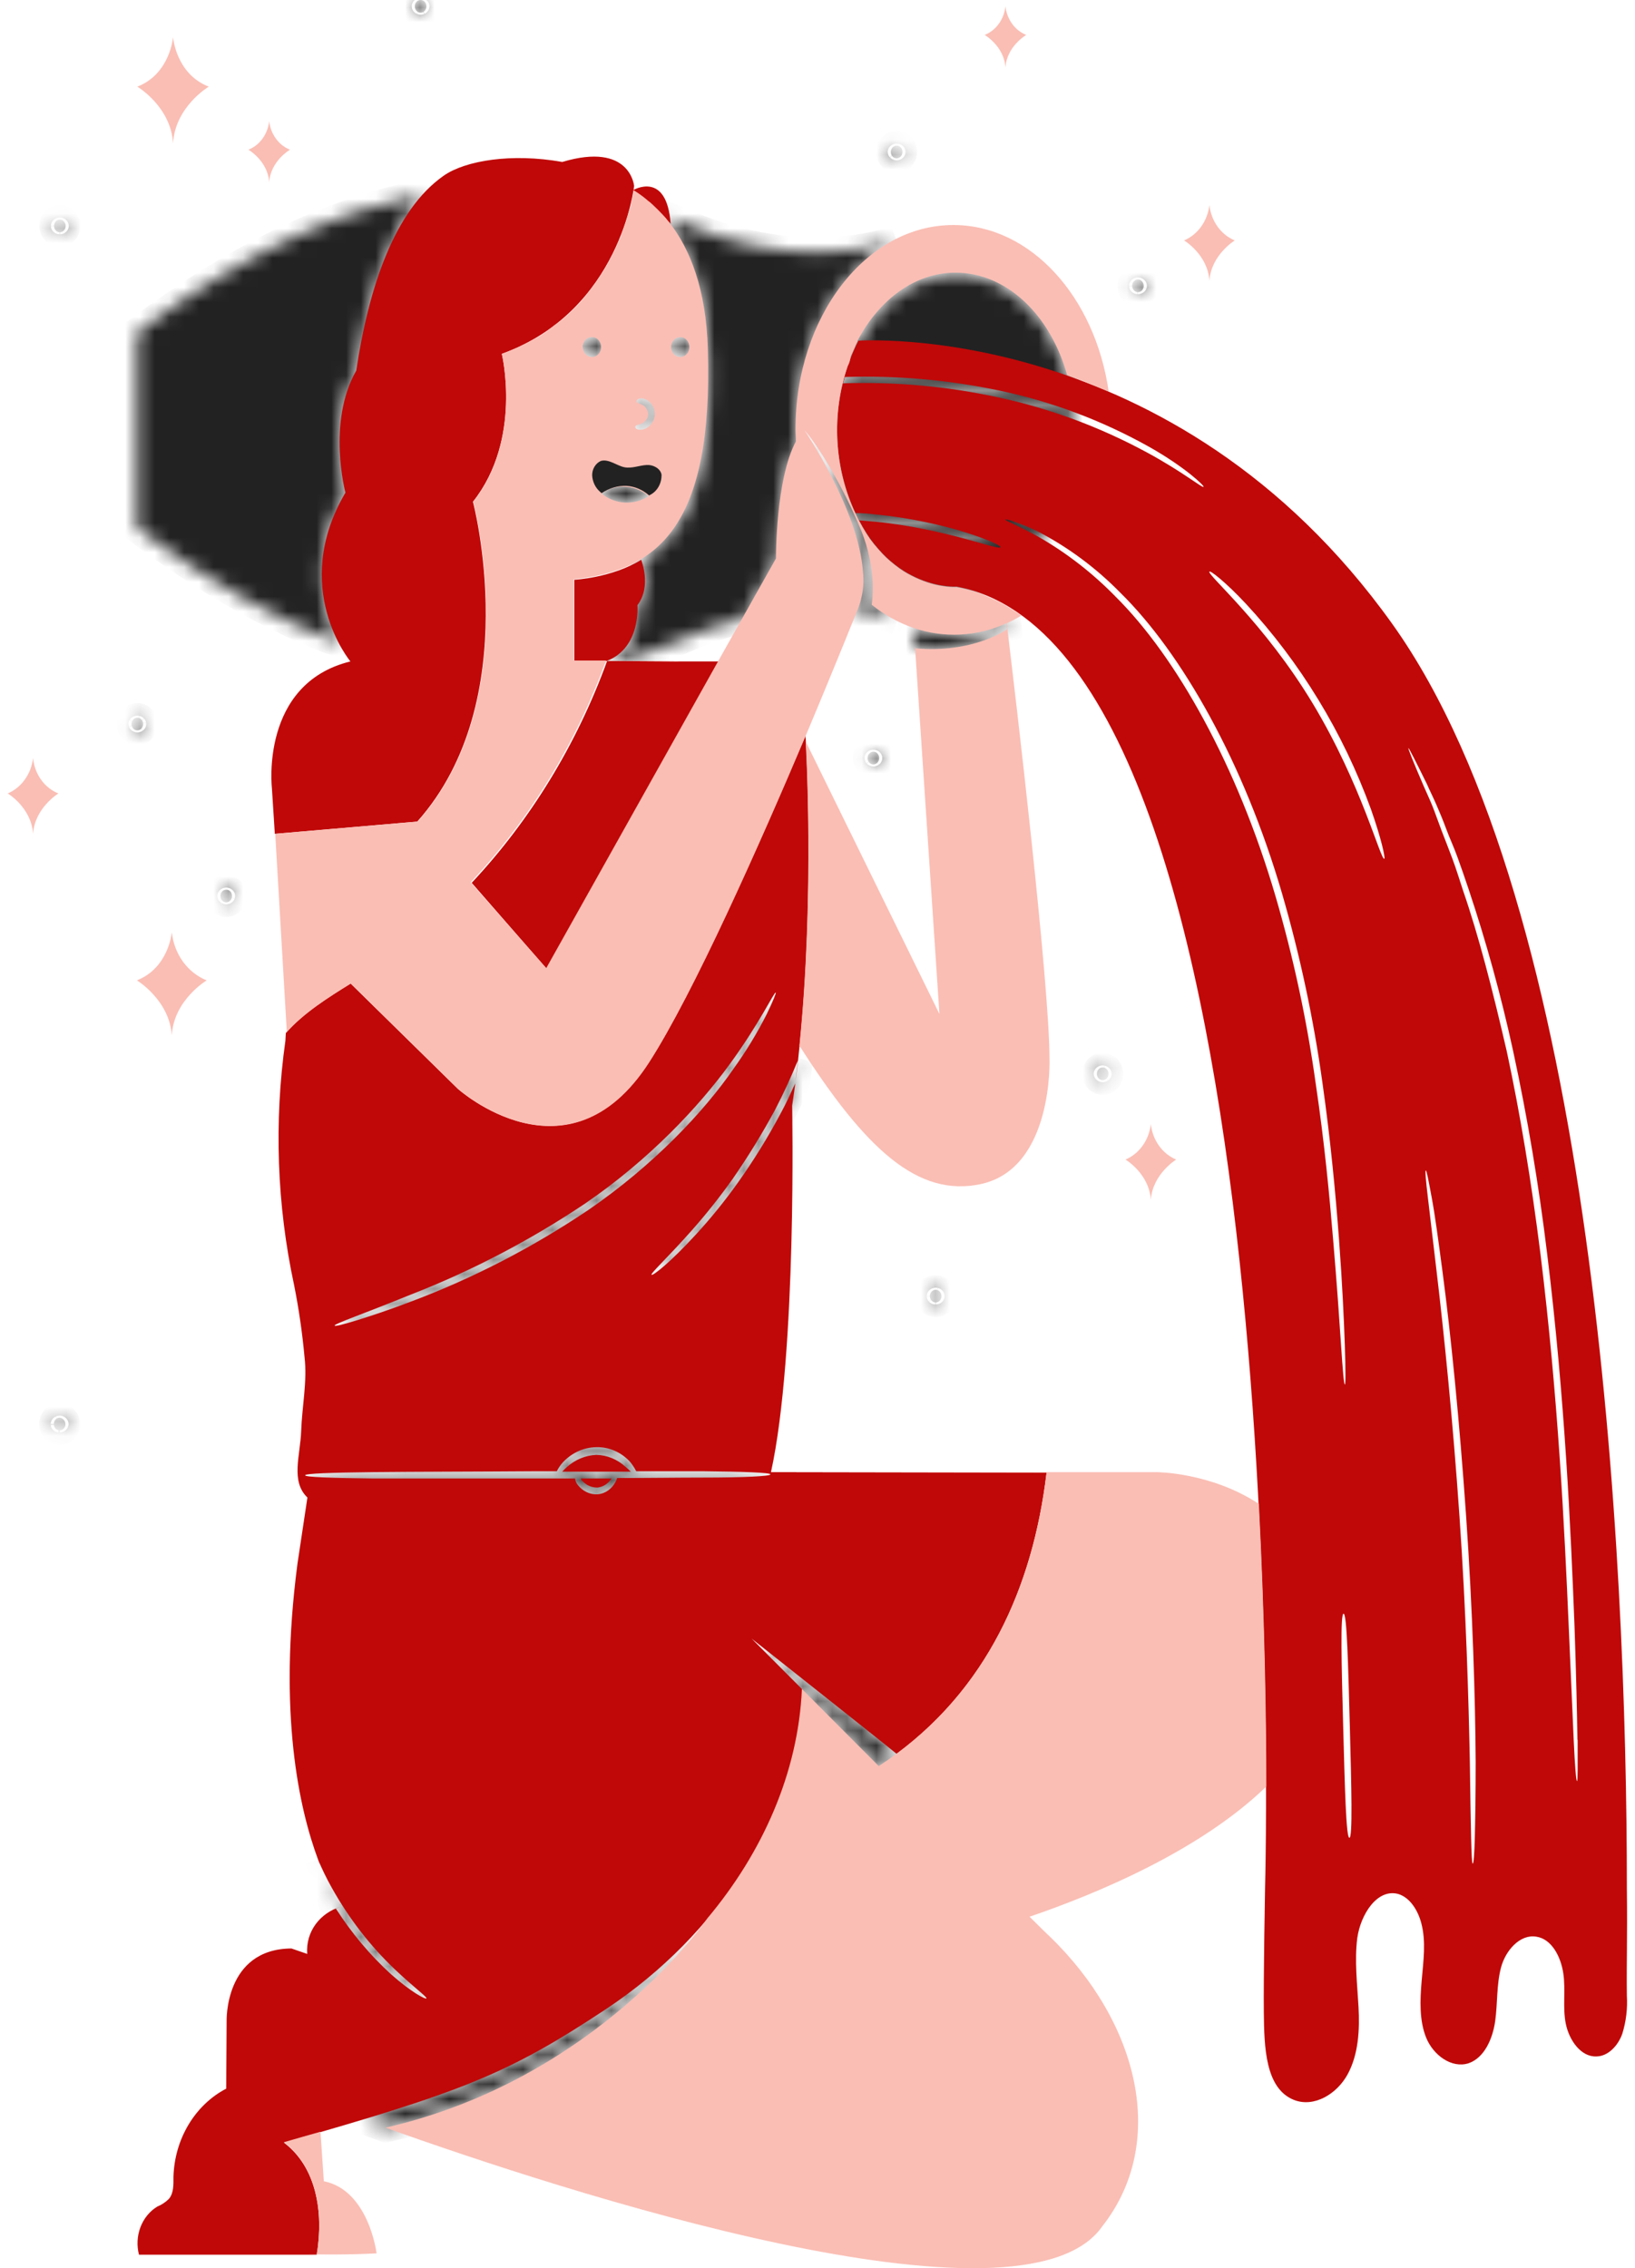
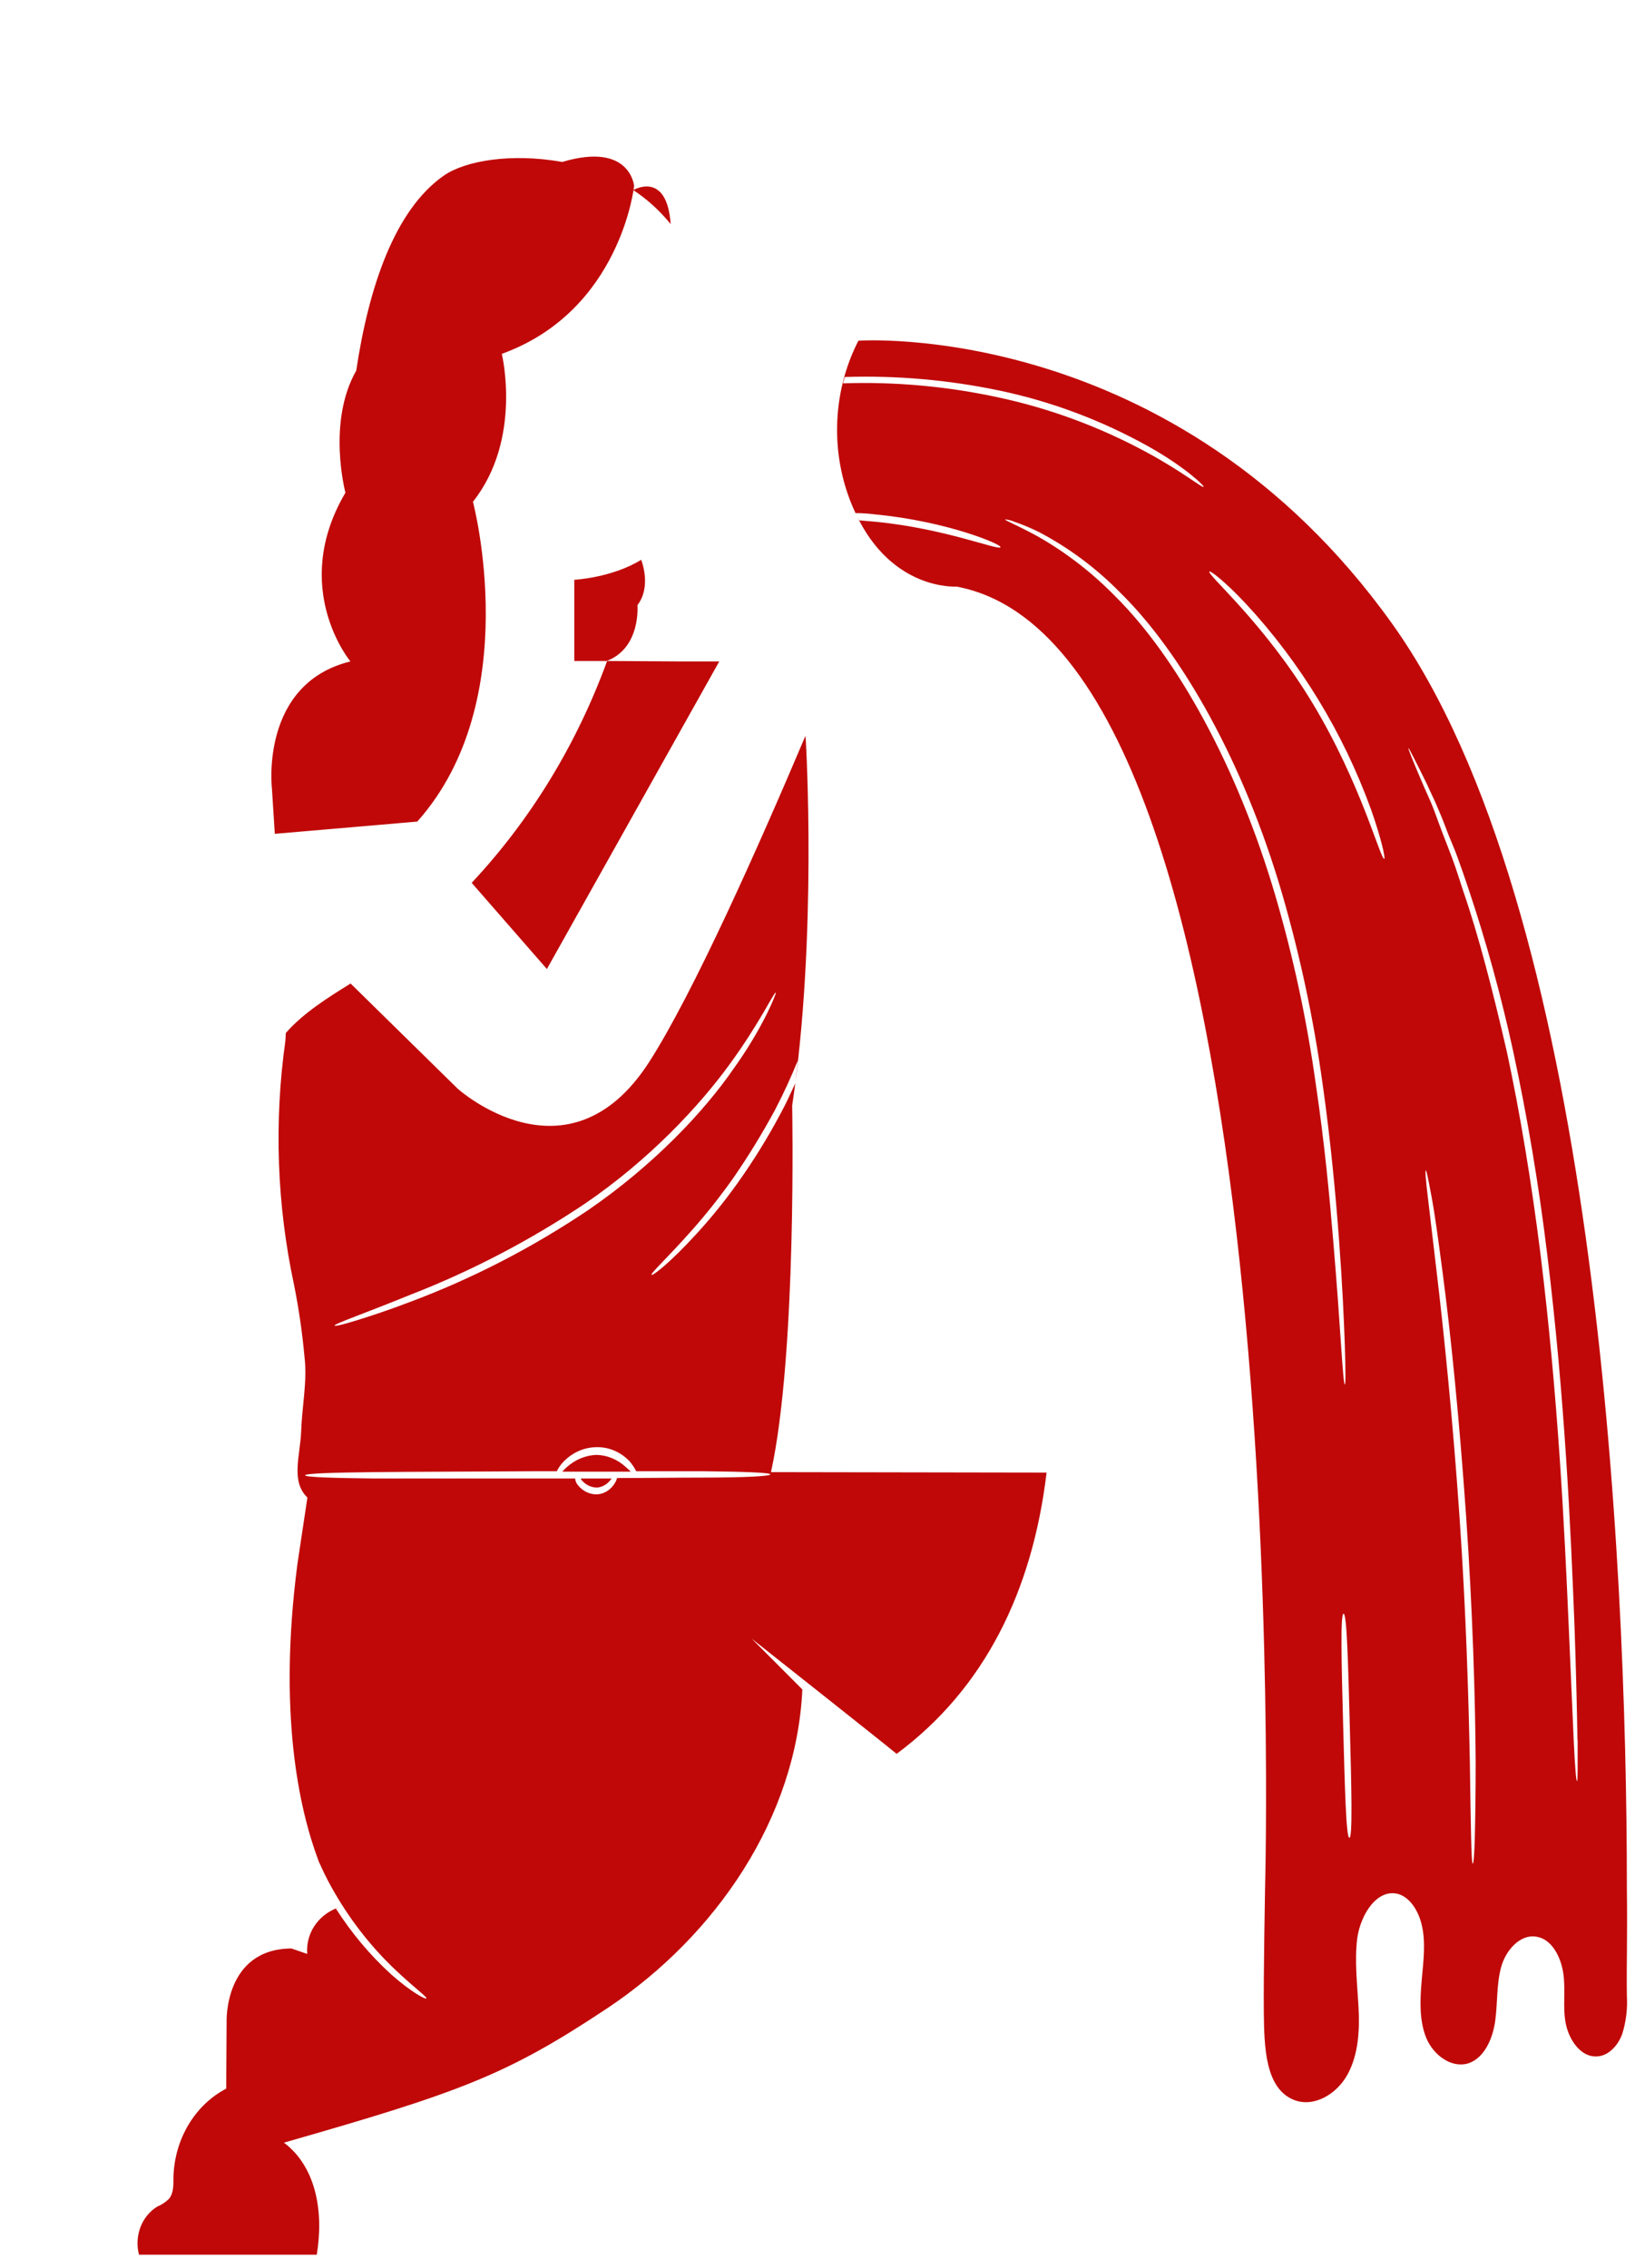
<svg xmlns="http://www.w3.org/2000/svg" width="111" height="154" viewBox="0 0 111 154" fill="none">
  <mask id="path-1-inside-1_212_1930" fill="white">
    <path d="M45.559 15.215C45.557 15.07 45.538 14.925 45.503 14.784C45.813 14.907 46.095 15.03 46.377 15.154C52.948 17.987 58.137 17.156 60.788 16.355C56.84 18.419 54.048 23.408 54.048 29.26C54.043 29.527 54.052 29.795 54.076 30.061C52.948 32.155 52.751 36.098 52.722 37.484V37.977V38.007L50.495 41.98C49.087 42.308 47.709 42.772 46.377 43.367C44.921 44.013 43.422 44.538 41.894 44.937H41.188C43.529 44.013 43.275 41.149 43.275 41.149C44.234 39.855 43.529 38.069 43.529 38.069C43.812 37.892 44.085 37.696 44.347 37.484C44.431 37.422 44.516 37.33 44.601 37.268C44.849 37.048 45.084 36.812 45.306 36.56L45.362 36.498C45.565 36.255 45.754 35.998 45.926 35.728C45.954 35.697 45.983 35.636 46.011 35.605C46.067 35.513 46.123 35.451 46.18 35.358C46.208 35.328 46.236 35.266 46.264 35.235L46.518 34.773L46.603 34.589C46.635 34.503 46.672 34.421 46.716 34.342C46.744 34.281 46.772 34.188 46.8 34.127C46.859 34.009 46.906 33.885 46.941 33.757C46.969 33.664 47.026 33.541 47.054 33.449C47.078 33.365 47.106 33.283 47.139 33.203C47.167 33.11 47.195 32.987 47.223 32.895C47.252 32.802 47.28 32.74 47.308 32.648C47.364 32.463 47.392 32.309 47.449 32.124C47.477 32.032 47.477 31.971 47.505 31.878C47.533 31.786 47.562 31.601 47.59 31.478C47.618 31.355 47.618 31.324 47.646 31.231C47.675 31.047 47.731 30.831 47.759 30.646C47.759 30.584 47.787 30.523 47.787 30.461L47.872 29.907C47.872 29.814 47.9 29.753 47.9 29.66C47.934 29.468 47.953 29.272 47.956 29.075C47.952 29.012 47.962 28.949 47.985 28.89C48.013 28.644 48.013 28.367 48.041 28.12V27.874C48.041 27.659 48.069 27.443 48.069 27.227V27.012C48.069 26.735 48.097 26.427 48.097 26.149V24.917C48.097 24.609 48.097 24.27 48.069 23.932C47.956 19.835 46.857 17.125 45.475 15.338C45.531 15.184 45.559 15.215 45.559 15.215ZM62.761 15.585V15.554L62.649 15.616C62.677 15.616 62.705 15.585 62.761 15.585ZM58.475 36.005C57.291 33.11 55.571 30.276 54.64 29.229C54.642 29.253 54.652 29.275 54.668 29.291V29.322C54.683 29.338 54.693 29.36 54.696 29.383C54.696 29.392 54.699 29.399 54.705 29.405C54.71 29.411 54.717 29.414 54.724 29.414C54.753 29.445 54.753 29.476 54.781 29.506C54.781 29.515 54.784 29.523 54.789 29.528C54.794 29.534 54.802 29.537 54.809 29.537C55.542 30.677 58.475 35.42 58.616 39.116C58.647 39.55 58.619 39.986 58.532 40.41C58.533 40.426 58.532 40.443 58.527 40.459C58.522 40.475 58.514 40.49 58.503 40.502L58.419 40.872C58.391 40.995 58.334 41.118 58.306 41.211V41.241C58.306 41.272 58.278 41.303 58.249 41.395C58.249 41.404 58.246 41.411 58.241 41.417C58.236 41.423 58.229 41.426 58.221 41.426C58.221 41.457 58.193 41.488 58.193 41.519C59.088 41.647 59.974 41.843 60.844 42.104C60.277 41.815 59.739 41.464 59.236 41.056C59.236 41.026 59.631 38.839 58.475 36.005ZM72.984 28.49C72.984 28.736 73.012 28.983 73.012 29.229C73.031 31.769 72.31 34.25 70.954 36.313C70.813 36.252 70.672 36.159 70.559 36.098C70.009 35.824 69.444 35.587 68.867 35.389C68.669 35.3 68.46 35.248 68.246 35.235C68.218 35.297 69.036 35.605 70.446 36.375L70.784 36.56C69.318 38.593 67.231 39.886 64.947 39.886C64.208 39.881 63.475 39.746 62.776 39.486C61.309 38.962 59.448 37.73 58.123 34.866C57.396 33.32 56.976 31.624 56.888 29.889C56.801 28.154 57.048 26.418 57.615 24.794V24.763C57.671 24.578 57.756 24.424 57.812 24.24C57.861 24.087 57.927 23.942 58.01 23.808C58.038 23.778 58.038 23.716 58.066 23.685C58.123 23.531 58.207 23.408 58.264 23.254C58.274 23.242 58.282 23.227 58.287 23.211C58.292 23.195 58.294 23.178 58.292 23.162C59.363 21.129 60.943 19.62 62.804 18.973C62.933 18.922 63.065 18.881 63.199 18.85C63.227 18.85 63.283 18.819 63.311 18.819L63.734 18.727C63.763 18.727 63.819 18.696 63.847 18.696C63.988 18.665 64.129 18.665 64.27 18.634H64.383C64.561 18.608 64.74 18.598 64.919 18.603C65.117 18.598 65.314 18.608 65.511 18.634H65.624C65.821 18.665 65.99 18.696 66.16 18.727C66.199 18.725 66.238 18.736 66.272 18.757C66.455 18.79 66.634 18.842 66.808 18.911H66.836C67.006 18.973 67.175 19.035 67.372 19.096C67.4 19.096 67.429 19.127 67.457 19.127C67.631 19.196 67.801 19.278 67.964 19.373C67.993 19.404 68.021 19.404 68.049 19.435C68.224 19.526 68.394 19.629 68.557 19.743C68.564 19.743 68.571 19.746 68.576 19.752C68.582 19.758 68.585 19.765 68.585 19.774C68.751 19.876 68.911 19.989 69.064 20.113L69.121 20.174C69.278 20.298 69.428 20.432 69.572 20.575C69.6 20.605 69.628 20.636 69.656 20.636C69.797 20.79 69.938 20.913 70.079 21.067L70.108 21.098C70.247 21.244 70.378 21.398 70.502 21.56L70.531 21.591C70.668 21.752 70.791 21.927 70.897 22.114C70.925 22.145 70.925 22.176 70.954 22.207L71.292 22.761L71.32 22.792C71.44 22.987 71.544 23.193 71.63 23.408V23.439C71.736 23.648 71.83 23.864 71.912 24.086C71.912 24.116 71.941 24.147 71.941 24.178L72.194 24.825C72.194 24.856 72.194 24.856 72.223 24.887C72.307 25.133 72.364 25.349 72.448 25.595C72.671 26.377 72.823 27.182 72.899 27.997C71.236 27.395 69.541 26.901 67.823 26.519C64.359 25.792 60.831 25.483 57.305 25.595C57.277 25.749 57.22 25.872 57.192 26.026C59.927 26.026 63.678 26.119 67.739 27.012C69.519 27.358 71.273 27.852 72.984 28.49ZM67.936 37.145C68.021 36.96 64.298 35.389 59.448 34.927C58.999 34.866 58.547 34.835 58.094 34.835C58.179 35.02 58.264 35.174 58.348 35.328L59.42 35.42C64.2 35.882 67.866 37.422 67.922 37.145H67.936ZM45.461 15.061C45.446 15.045 45.436 15.023 45.433 15C45.431 15.021 45.436 15.043 45.447 15.061H45.461ZM23.465 33.449C23.465 33.449 22.196 28.675 24.198 25.164C24.931 20.359 26.285 15.862 28.738 13.182C23.183 14.261 16.697 17.002 9.308 22.576V35.851C14.3 39.609 18.868 42.104 23.042 43.644C22.041 41.796 20.814 37.977 23.451 33.449H23.465ZM41.231 136.352C35.591 140.109 32.489 141.526 24.649 143.898C25.129 144.052 26.2 144.452 26.2 144.452C40.61 141.157 48.055 130.253 48.055 130.253L48.027 130.284C46.025 132.641 43.733 134.683 41.217 136.352H41.231ZM9.322 48.726C9.244 48.726 9.168 48.751 9.103 48.798C9.038 48.846 8.988 48.913 8.958 48.992C8.928 49.071 8.92 49.157 8.935 49.241C8.951 49.325 8.988 49.401 9.043 49.462C9.099 49.522 9.169 49.563 9.245 49.58C9.322 49.596 9.401 49.588 9.474 49.555C9.546 49.523 9.607 49.467 9.651 49.397C9.694 49.326 9.717 49.242 9.717 49.157C9.718 49.1 9.709 49.043 9.69 48.99C9.67 48.938 9.641 48.889 9.604 48.849C9.567 48.809 9.523 48.777 9.475 48.756C9.427 48.735 9.375 48.724 9.322 48.726ZM60.872 9.887C60.794 9.887 60.718 9.912 60.653 9.96C60.588 10.007 60.537 10.074 60.507 10.153C60.477 10.232 60.47 10.319 60.485 10.402C60.5 10.486 60.538 10.563 60.593 10.623C60.648 10.683 60.718 10.724 60.795 10.741C60.872 10.758 60.951 10.749 61.023 10.716C61.095 10.684 61.157 10.629 61.2 10.558C61.244 10.487 61.267 10.403 61.267 10.318C61.268 10.261 61.259 10.204 61.239 10.152C61.22 10.099 61.191 10.051 61.154 10.01C61.117 9.97 61.073 9.938 61.025 9.917C60.976 9.896 60.924 9.886 60.872 9.887ZM77.256 18.973C77.178 18.973 77.102 18.998 77.037 19.046C76.972 19.093 76.921 19.16 76.891 19.239C76.862 19.318 76.854 19.405 76.869 19.488C76.884 19.572 76.922 19.649 76.977 19.709C77.032 19.769 77.103 19.81 77.179 19.827C77.256 19.844 77.335 19.835 77.407 19.802C77.48 19.77 77.541 19.715 77.585 19.644C77.628 19.573 77.651 19.489 77.651 19.404C77.649 19.291 77.607 19.182 77.533 19.102C77.46 19.021 77.36 18.975 77.256 18.973ZM59.293 51.036C59.215 51.036 59.139 51.061 59.074 51.108C59.009 51.156 58.958 51.223 58.928 51.302C58.898 51.381 58.89 51.467 58.906 51.551C58.921 51.635 58.959 51.712 59.014 51.772C59.069 51.832 59.139 51.873 59.216 51.89C59.292 51.907 59.372 51.898 59.444 51.865C59.516 51.833 59.578 51.777 59.621 51.706C59.664 51.636 59.688 51.552 59.688 51.467C59.689 51.41 59.679 51.353 59.66 51.3C59.641 51.248 59.611 51.2 59.575 51.159C59.538 51.119 59.494 51.087 59.445 51.066C59.397 51.045 59.345 51.034 59.293 51.036ZM74.859 72.472C74.781 72.472 74.705 72.498 74.64 72.545C74.575 72.593 74.524 72.66 74.495 72.739C74.465 72.817 74.457 72.904 74.472 72.988C74.487 73.072 74.525 73.148 74.58 73.209C74.635 73.269 74.706 73.31 74.782 73.327C74.859 73.343 74.938 73.335 75.01 73.302C75.082 73.269 75.144 73.214 75.188 73.143C75.231 73.072 75.254 72.989 75.254 72.904C75.255 72.847 75.246 72.79 75.226 72.737C75.207 72.684 75.178 72.636 75.141 72.596C75.104 72.556 75.06 72.524 75.012 72.503C74.963 72.481 74.912 72.471 74.859 72.472ZM4.049 14.907C3.972 14.91 3.897 14.938 3.834 14.987C3.771 15.037 3.722 15.105 3.695 15.184C3.667 15.263 3.661 15.349 3.678 15.432C3.695 15.514 3.733 15.59 3.789 15.648C3.845 15.707 3.915 15.747 3.991 15.762C4.067 15.778 4.146 15.768 4.217 15.735C4.289 15.702 4.35 15.647 4.392 15.576C4.435 15.506 4.458 15.423 4.458 15.338C4.456 15.222 4.412 15.112 4.335 15.031C4.258 14.95 4.156 14.906 4.049 14.907ZM15.357 60.399C15.279 60.399 15.203 60.424 15.138 60.472C15.073 60.519 15.022 60.586 14.992 60.665C14.963 60.744 14.955 60.831 14.97 60.914C14.985 60.998 15.023 61.075 15.078 61.135C15.133 61.195 15.204 61.236 15.28 61.253C15.357 61.27 15.436 61.261 15.508 61.228C15.581 61.196 15.642 61.141 15.686 61.07C15.729 60.999 15.752 60.915 15.752 60.83C15.753 60.773 15.744 60.717 15.724 60.664C15.705 60.611 15.676 60.563 15.639 60.522C15.602 60.482 15.558 60.45 15.51 60.429C15.461 60.408 15.409 60.398 15.357 60.399ZM4.049 96.25C3.971 96.25 3.895 96.275 3.83 96.323C3.765 96.37 3.714 96.438 3.684 96.516C3.654 96.595 3.647 96.682 3.662 96.765C3.677 96.849 3.715 96.926 3.77 96.986C3.825 97.046 3.895 97.088 3.972 97.104C4.049 97.121 4.128 97.112 4.2 97.08C4.272 97.047 4.334 96.992 4.377 96.921C4.421 96.85 4.444 96.767 4.444 96.681C4.437 96.57 4.393 96.464 4.32 96.385C4.248 96.306 4.151 96.258 4.049 96.25ZM63.523 87.564C63.445 87.564 63.368 87.59 63.304 87.637C63.239 87.685 63.188 87.752 63.158 87.831C63.128 87.909 63.12 87.996 63.136 88.08C63.151 88.163 63.188 88.24 63.244 88.301C63.299 88.361 63.369 88.402 63.446 88.419C63.523 88.435 63.602 88.427 63.674 88.394C63.746 88.361 63.808 88.306 63.851 88.235C63.895 88.164 63.918 88.081 63.918 87.996C63.916 87.882 63.873 87.774 63.8 87.693C63.726 87.613 63.627 87.567 63.523 87.564ZM28.555 0C28.503 -0.001 28.451 0.009 28.402 0.03C28.354 0.052 28.31 0.083 28.273 0.124C28.236 0.164 28.207 0.212 28.188 0.265C28.168 0.318 28.159 0.374 28.16 0.431C28.16 0.546 28.202 0.655 28.276 0.736C28.35 0.817 28.45 0.863 28.555 0.863C28.66 0.863 28.76 0.817 28.834 0.736C28.908 0.655 28.95 0.546 28.95 0.431C28.951 0.374 28.941 0.318 28.922 0.265C28.903 0.212 28.873 0.164 28.837 0.124C28.8 0.083 28.756 0.052 28.707 0.03C28.659 0.009 28.607 -0.001 28.555 0ZM60.872 119.073C60.139 118.457 51.03 111.25 51.03 111.25L59.688 119.904C60.103 119.664 60.499 119.385 60.872 119.073ZM47.675 100.346C46.067 100.346 44.093 100.377 41.894 100.377C41.863 100.473 41.825 100.565 41.781 100.655C41.655 100.89 41.479 101.088 41.268 101.233C41.057 101.378 40.817 101.465 40.568 101.486C40.319 101.498 40.071 101.448 39.842 101.342C39.612 101.235 39.408 101.074 39.243 100.87C39.13 100.745 39.06 100.582 39.045 100.408H25.34C22.492 100.377 20.715 100.316 20.715 100.192C20.715 100.069 22.492 100.008 25.34 99.977C28.188 99.946 32.136 99.946 36.507 99.915H37.804C37.915 99.687 38.058 99.479 38.227 99.299C38.828 98.658 39.632 98.294 40.472 98.283C41.312 98.271 42.124 98.613 42.739 99.238C42.931 99.427 43.085 99.658 43.191 99.915H47.675C50.523 99.946 52.299 100.008 52.299 100.131C52.299 100.254 50.551 100.316 47.675 100.346ZM38.199 99.915H42.852C42.768 99.823 42.627 99.7 42.486 99.576C41.926 99.055 41.214 98.77 40.478 98.776C39.743 98.782 39.034 99.077 38.481 99.607L38.199 99.915ZM41.499 100.377H39.384C39.434 100.436 39.491 100.488 39.553 100.531C39.688 100.673 39.846 100.784 40.021 100.858C40.195 100.932 40.381 100.968 40.568 100.963C40.935 100.902 41.267 100.693 41.499 100.377ZM49.536 72.288C47.477 75.183 44.093 78.756 39.722 81.743C35.976 84.25 32.002 86.325 27.864 87.934C24.706 89.197 22.703 89.874 22.732 89.998C22.76 90.059 23.267 89.936 24.17 89.659C25.072 89.382 26.398 88.951 28.005 88.335C32.186 86.755 36.196 84.679 39.962 82.144C44.361 79.125 47.801 75.491 49.832 72.534C50.663 71.38 51.408 70.154 52.06 68.869C52.511 67.945 52.708 67.421 52.68 67.391C52.525 67.329 51.623 69.392 49.536 72.288ZM53.004 75.583C53.371 74.906 53.681 74.228 53.991 73.55C54.048 73.027 54.132 72.503 54.189 71.98C53.737 73.088 53.23 74.197 52.638 75.337C51.761 76.956 50.801 78.519 49.761 80.019C48.898 81.233 47.976 82.394 46.998 83.499C45.334 85.378 44.178 86.425 44.262 86.517C44.347 86.61 45.559 85.655 47.28 83.776C48.285 82.681 49.227 81.519 50.1 80.296C51.162 78.796 52.132 77.222 53.004 75.583ZM21.59 126.249C22.407 128.405 23.14 129.391 23.14 129.391C23.028 129.422 22.915 129.483 22.802 129.514C23.865 131.178 25.126 132.68 26.553 133.98C27.906 135.181 28.893 135.705 28.95 135.613C29.006 135.52 28.104 134.873 26.806 133.641C25.118 132.037 23.667 130.156 22.506 128.066C22.182 127.481 21.872 126.865 21.59 126.249ZM46.194 22.884C46.071 22.884 45.951 22.924 45.849 22.999C45.747 23.073 45.668 23.179 45.621 23.303C45.574 23.427 45.562 23.563 45.586 23.694C45.609 23.826 45.669 23.947 45.755 24.041C45.842 24.136 45.953 24.201 46.073 24.227C46.193 24.253 46.318 24.239 46.431 24.188C46.545 24.137 46.642 24.05 46.71 23.939C46.778 23.827 46.814 23.696 46.814 23.562C46.813 23.383 46.747 23.212 46.631 23.085C46.515 22.958 46.358 22.886 46.194 22.884ZM40.216 22.884C40.093 22.884 39.973 22.924 39.871 22.999C39.769 23.073 39.689 23.179 39.642 23.303C39.596 23.427 39.583 23.563 39.607 23.694C39.631 23.826 39.69 23.947 39.777 24.041C39.864 24.136 39.974 24.201 40.095 24.227C40.215 24.253 40.34 24.239 40.453 24.188C40.566 24.137 40.663 24.05 40.731 23.939C40.8 23.827 40.836 23.696 40.836 23.562C40.835 23.472 40.818 23.383 40.786 23.3C40.754 23.217 40.707 23.142 40.648 23.079C40.589 23.016 40.519 22.967 40.442 22.933C40.366 22.9 40.284 22.883 40.202 22.884H40.216ZM43.628 29.168C43.85 29.12 44.053 28.996 44.205 28.813C44.358 28.63 44.452 28.398 44.474 28.151C44.478 27.908 44.409 27.671 44.276 27.475C44.143 27.28 43.955 27.139 43.741 27.073C43.402 26.981 43.205 27.135 43.233 27.258C43.261 27.381 43.402 27.381 43.6 27.474C43.722 27.531 43.827 27.625 43.901 27.745C43.976 27.865 44.018 28.006 44.023 28.151C44.002 28.292 43.946 28.424 43.862 28.532C43.777 28.641 43.667 28.722 43.543 28.767C43.346 28.86 43.205 28.829 43.148 28.952C43.092 29.075 43.275 29.229 43.614 29.168H43.628ZM40.836 33.511C41.242 33.834 41.717 34.037 42.216 34.102C42.715 34.167 43.22 34.09 43.684 33.88C43.797 33.819 43.938 33.757 44.051 33.695C43.615 33.317 43.084 33.091 42.528 33.048C41.933 32.995 41.338 33.158 40.836 33.511ZM62.127 44.013C66.103 44.383 68.387 42.72 68.387 42.72L68.331 42.319C66.324 43.23 64.088 43.339 62.014 42.627L62.127 44.013Z" />
  </mask>
-   <path d="M45.559 15.215C45.557 15.07 45.538 14.925 45.503 14.784C45.813 14.907 46.095 15.03 46.377 15.154C52.948 17.987 58.137 17.156 60.788 16.355C56.84 18.419 54.048 23.408 54.048 29.26C54.043 29.527 54.052 29.795 54.076 30.061C52.948 32.155 52.751 36.098 52.722 37.484V37.977V38.007L50.495 41.98C49.087 42.308 47.709 42.772 46.377 43.367C44.921 44.013 43.422 44.538 41.894 44.937H41.188C43.529 44.013 43.275 41.149 43.275 41.149C44.234 39.855 43.529 38.069 43.529 38.069C43.812 37.892 44.085 37.696 44.347 37.484C44.431 37.422 44.516 37.33 44.601 37.268C44.849 37.048 45.084 36.812 45.306 36.56L45.362 36.498C45.565 36.255 45.754 35.998 45.926 35.728C45.954 35.697 45.983 35.636 46.011 35.605C46.067 35.513 46.123 35.451 46.18 35.358C46.208 35.328 46.236 35.266 46.264 35.235L46.518 34.773L46.603 34.589C46.635 34.503 46.672 34.421 46.716 34.342C46.744 34.281 46.772 34.188 46.8 34.127C46.859 34.009 46.906 33.885 46.941 33.757C46.969 33.664 47.026 33.541 47.054 33.449C47.078 33.365 47.106 33.283 47.139 33.203C47.167 33.11 47.195 32.987 47.223 32.895C47.252 32.802 47.28 32.74 47.308 32.648C47.364 32.463 47.392 32.309 47.449 32.124C47.477 32.032 47.477 31.971 47.505 31.878C47.533 31.786 47.562 31.601 47.59 31.478C47.618 31.355 47.618 31.324 47.646 31.231C47.675 31.047 47.731 30.831 47.759 30.646C47.759 30.584 47.787 30.523 47.787 30.461L47.872 29.907C47.872 29.814 47.9 29.753 47.9 29.66C47.934 29.468 47.953 29.272 47.956 29.075C47.952 29.012 47.962 28.949 47.985 28.89C48.013 28.644 48.013 28.367 48.041 28.12V27.874C48.041 27.659 48.069 27.443 48.069 27.227V27.012C48.069 26.735 48.097 26.427 48.097 26.149V24.917C48.097 24.609 48.097 24.27 48.069 23.932C47.956 19.835 46.857 17.125 45.475 15.338C45.531 15.184 45.559 15.215 45.559 15.215ZM62.761 15.585V15.554L62.649 15.616C62.677 15.616 62.705 15.585 62.761 15.585ZM58.475 36.005C57.291 33.11 55.571 30.276 54.64 29.229C54.642 29.253 54.652 29.275 54.668 29.291V29.322C54.683 29.338 54.693 29.36 54.696 29.383C54.696 29.392 54.699 29.399 54.705 29.405C54.71 29.411 54.717 29.414 54.724 29.414C54.753 29.445 54.753 29.476 54.781 29.506C54.781 29.515 54.784 29.523 54.789 29.528C54.794 29.534 54.802 29.537 54.809 29.537C55.542 30.677 58.475 35.42 58.616 39.116C58.647 39.55 58.619 39.986 58.532 40.41C58.533 40.426 58.532 40.443 58.527 40.459C58.522 40.475 58.514 40.49 58.503 40.502L58.419 40.872C58.391 40.995 58.334 41.118 58.306 41.211V41.241C58.306 41.272 58.278 41.303 58.249 41.395C58.249 41.404 58.246 41.411 58.241 41.417C58.236 41.423 58.229 41.426 58.221 41.426C58.221 41.457 58.193 41.488 58.193 41.519C59.088 41.647 59.974 41.843 60.844 42.104C60.277 41.815 59.739 41.464 59.236 41.056C59.236 41.026 59.631 38.839 58.475 36.005ZM72.984 28.49C72.984 28.736 73.012 28.983 73.012 29.229C73.031 31.769 72.31 34.25 70.954 36.313C70.813 36.252 70.672 36.159 70.559 36.098C70.009 35.824 69.444 35.587 68.867 35.389C68.669 35.3 68.46 35.248 68.246 35.235C68.218 35.297 69.036 35.605 70.446 36.375L70.784 36.56C69.318 38.593 67.231 39.886 64.947 39.886C64.208 39.881 63.475 39.746 62.776 39.486C61.309 38.962 59.448 37.73 58.123 34.866C57.396 33.32 56.976 31.624 56.888 29.889C56.801 28.154 57.048 26.418 57.615 24.794V24.763C57.671 24.578 57.756 24.424 57.812 24.24C57.861 24.087 57.927 23.942 58.01 23.808C58.038 23.778 58.038 23.716 58.066 23.685C58.123 23.531 58.207 23.408 58.264 23.254C58.274 23.242 58.282 23.227 58.287 23.211C58.292 23.195 58.294 23.178 58.292 23.162C59.363 21.129 60.943 19.62 62.804 18.973C62.933 18.922 63.065 18.881 63.199 18.85C63.227 18.85 63.283 18.819 63.311 18.819L63.734 18.727C63.763 18.727 63.819 18.696 63.847 18.696C63.988 18.665 64.129 18.665 64.27 18.634H64.383C64.561 18.608 64.74 18.598 64.919 18.603C65.117 18.598 65.314 18.608 65.511 18.634H65.624C65.821 18.665 65.99 18.696 66.16 18.727C66.199 18.725 66.238 18.736 66.272 18.757C66.455 18.79 66.634 18.842 66.808 18.911H66.836C67.006 18.973 67.175 19.035 67.372 19.096C67.4 19.096 67.429 19.127 67.457 19.127C67.631 19.196 67.801 19.278 67.964 19.373C67.993 19.404 68.021 19.404 68.049 19.435C68.224 19.526 68.394 19.629 68.557 19.743C68.564 19.743 68.571 19.746 68.576 19.752C68.582 19.758 68.585 19.765 68.585 19.774C68.751 19.876 68.911 19.989 69.064 20.113L69.121 20.174C69.278 20.298 69.428 20.432 69.572 20.575C69.6 20.605 69.628 20.636 69.656 20.636C69.797 20.79 69.938 20.913 70.079 21.067L70.108 21.098C70.247 21.244 70.378 21.398 70.502 21.56L70.531 21.591C70.668 21.752 70.791 21.927 70.897 22.114C70.925 22.145 70.925 22.176 70.954 22.207L71.292 22.761L71.32 22.792C71.44 22.987 71.544 23.193 71.63 23.408V23.439C71.736 23.648 71.83 23.864 71.912 24.086C71.912 24.116 71.941 24.147 71.941 24.178L72.194 24.825C72.194 24.856 72.194 24.856 72.223 24.887C72.307 25.133 72.364 25.349 72.448 25.595C72.671 26.377 72.823 27.182 72.899 27.997C71.236 27.395 69.541 26.901 67.823 26.519C64.359 25.792 60.831 25.483 57.305 25.595C57.277 25.749 57.22 25.872 57.192 26.026C59.927 26.026 63.678 26.119 67.739 27.012C69.519 27.358 71.273 27.852 72.984 28.49ZM67.936 37.145C68.021 36.96 64.298 35.389 59.448 34.927C58.999 34.866 58.547 34.835 58.094 34.835C58.179 35.02 58.264 35.174 58.348 35.328L59.42 35.42C64.2 35.882 67.866 37.422 67.922 37.145H67.936ZM45.461 15.061C45.446 15.045 45.436 15.023 45.433 15C45.431 15.021 45.436 15.043 45.447 15.061H45.461ZM23.465 33.449C23.465 33.449 22.196 28.675 24.198 25.164C24.931 20.359 26.285 15.862 28.738 13.182C23.183 14.261 16.697 17.002 9.308 22.576V35.851C14.3 39.609 18.868 42.104 23.042 43.644C22.041 41.796 20.814 37.977 23.451 33.449H23.465ZM41.231 136.352C35.591 140.109 32.489 141.526 24.649 143.898C25.129 144.052 26.2 144.452 26.2 144.452C40.61 141.157 48.055 130.253 48.055 130.253L48.027 130.284C46.025 132.641 43.733 134.683 41.217 136.352H41.231ZM9.322 48.726C9.244 48.726 9.168 48.751 9.103 48.798C9.038 48.846 8.988 48.913 8.958 48.992C8.928 49.071 8.92 49.157 8.935 49.241C8.951 49.325 8.988 49.401 9.043 49.462C9.099 49.522 9.169 49.563 9.245 49.58C9.322 49.596 9.401 49.588 9.474 49.555C9.546 49.523 9.607 49.467 9.651 49.397C9.694 49.326 9.717 49.242 9.717 49.157C9.718 49.1 9.709 49.043 9.69 48.99C9.67 48.938 9.641 48.889 9.604 48.849C9.567 48.809 9.523 48.777 9.475 48.756C9.427 48.735 9.375 48.724 9.322 48.726ZM60.872 9.887C60.794 9.887 60.718 9.912 60.653 9.96C60.588 10.007 60.537 10.074 60.507 10.153C60.477 10.232 60.47 10.319 60.485 10.402C60.5 10.486 60.538 10.563 60.593 10.623C60.648 10.683 60.718 10.724 60.795 10.741C60.872 10.758 60.951 10.749 61.023 10.716C61.095 10.684 61.157 10.629 61.2 10.558C61.244 10.487 61.267 10.403 61.267 10.318C61.268 10.261 61.259 10.204 61.239 10.152C61.22 10.099 61.191 10.051 61.154 10.01C61.117 9.97 61.073 9.938 61.025 9.917C60.976 9.896 60.924 9.886 60.872 9.887ZM77.256 18.973C77.178 18.973 77.102 18.998 77.037 19.046C76.972 19.093 76.921 19.16 76.891 19.239C76.862 19.318 76.854 19.405 76.869 19.488C76.884 19.572 76.922 19.649 76.977 19.709C77.032 19.769 77.103 19.81 77.179 19.827C77.256 19.844 77.335 19.835 77.407 19.802C77.48 19.77 77.541 19.715 77.585 19.644C77.628 19.573 77.651 19.489 77.651 19.404C77.649 19.291 77.607 19.182 77.533 19.102C77.46 19.021 77.36 18.975 77.256 18.973ZM59.293 51.036C59.215 51.036 59.139 51.061 59.074 51.108C59.009 51.156 58.958 51.223 58.928 51.302C58.898 51.381 58.89 51.467 58.906 51.551C58.921 51.635 58.959 51.712 59.014 51.772C59.069 51.832 59.139 51.873 59.216 51.89C59.292 51.907 59.372 51.898 59.444 51.865C59.516 51.833 59.578 51.777 59.621 51.706C59.664 51.636 59.688 51.552 59.688 51.467C59.689 51.41 59.679 51.353 59.66 51.3C59.641 51.248 59.611 51.2 59.575 51.159C59.538 51.119 59.494 51.087 59.445 51.066C59.397 51.045 59.345 51.034 59.293 51.036ZM74.859 72.472C74.781 72.472 74.705 72.498 74.64 72.545C74.575 72.593 74.524 72.66 74.495 72.739C74.465 72.817 74.457 72.904 74.472 72.988C74.487 73.072 74.525 73.148 74.58 73.209C74.635 73.269 74.706 73.31 74.782 73.327C74.859 73.343 74.938 73.335 75.01 73.302C75.082 73.269 75.144 73.214 75.188 73.143C75.231 73.072 75.254 72.989 75.254 72.904C75.255 72.847 75.246 72.79 75.226 72.737C75.207 72.684 75.178 72.636 75.141 72.596C75.104 72.556 75.06 72.524 75.012 72.503C74.963 72.481 74.912 72.471 74.859 72.472ZM4.049 14.907C3.972 14.91 3.897 14.938 3.834 14.987C3.771 15.037 3.722 15.105 3.695 15.184C3.667 15.263 3.661 15.349 3.678 15.432C3.695 15.514 3.733 15.59 3.789 15.648C3.845 15.707 3.915 15.747 3.991 15.762C4.067 15.778 4.146 15.768 4.217 15.735C4.289 15.702 4.35 15.647 4.392 15.576C4.435 15.506 4.458 15.423 4.458 15.338C4.456 15.222 4.412 15.112 4.335 15.031C4.258 14.95 4.156 14.906 4.049 14.907ZM15.357 60.399C15.279 60.399 15.203 60.424 15.138 60.472C15.073 60.519 15.022 60.586 14.992 60.665C14.963 60.744 14.955 60.831 14.97 60.914C14.985 60.998 15.023 61.075 15.078 61.135C15.133 61.195 15.204 61.236 15.28 61.253C15.357 61.27 15.436 61.261 15.508 61.228C15.581 61.196 15.642 61.141 15.686 61.07C15.729 60.999 15.752 60.915 15.752 60.83C15.753 60.773 15.744 60.717 15.724 60.664C15.705 60.611 15.676 60.563 15.639 60.522C15.602 60.482 15.558 60.45 15.51 60.429C15.461 60.408 15.409 60.398 15.357 60.399ZM4.049 96.25C3.971 96.25 3.895 96.275 3.83 96.323C3.765 96.37 3.714 96.438 3.684 96.516C3.654 96.595 3.647 96.682 3.662 96.765C3.677 96.849 3.715 96.926 3.77 96.986C3.825 97.046 3.895 97.088 3.972 97.104C4.049 97.121 4.128 97.112 4.2 97.08C4.272 97.047 4.334 96.992 4.377 96.921C4.421 96.85 4.444 96.767 4.444 96.681C4.437 96.57 4.393 96.464 4.32 96.385C4.248 96.306 4.151 96.258 4.049 96.25ZM63.523 87.564C63.445 87.564 63.368 87.59 63.304 87.637C63.239 87.685 63.188 87.752 63.158 87.831C63.128 87.909 63.12 87.996 63.136 88.08C63.151 88.163 63.188 88.24 63.244 88.301C63.299 88.361 63.369 88.402 63.446 88.419C63.523 88.435 63.602 88.427 63.674 88.394C63.746 88.361 63.808 88.306 63.851 88.235C63.895 88.164 63.918 88.081 63.918 87.996C63.916 87.882 63.873 87.774 63.8 87.693C63.726 87.613 63.627 87.567 63.523 87.564ZM28.555 0C28.503 -0.001 28.451 0.009 28.402 0.03C28.354 0.052 28.31 0.083 28.273 0.124C28.236 0.164 28.207 0.212 28.188 0.265C28.168 0.318 28.159 0.374 28.16 0.431C28.16 0.546 28.202 0.655 28.276 0.736C28.35 0.817 28.45 0.863 28.555 0.863C28.66 0.863 28.76 0.817 28.834 0.736C28.908 0.655 28.95 0.546 28.95 0.431C28.951 0.374 28.941 0.318 28.922 0.265C28.903 0.212 28.873 0.164 28.837 0.124C28.8 0.083 28.756 0.052 28.707 0.03C28.659 0.009 28.607 -0.001 28.555 0ZM60.872 119.073C60.139 118.457 51.03 111.25 51.03 111.25L59.688 119.904C60.103 119.664 60.499 119.385 60.872 119.073ZM47.675 100.346C46.067 100.346 44.093 100.377 41.894 100.377C41.863 100.473 41.825 100.565 41.781 100.655C41.655 100.89 41.479 101.088 41.268 101.233C41.057 101.378 40.817 101.465 40.568 101.486C40.319 101.498 40.071 101.448 39.842 101.342C39.612 101.235 39.408 101.074 39.243 100.87C39.13 100.745 39.06 100.582 39.045 100.408H25.34C22.492 100.377 20.715 100.316 20.715 100.192C20.715 100.069 22.492 100.008 25.34 99.977C28.188 99.946 32.136 99.946 36.507 99.915H37.804C37.915 99.687 38.058 99.479 38.227 99.299C38.828 98.658 39.632 98.294 40.472 98.283C41.312 98.271 42.124 98.613 42.739 99.238C42.931 99.427 43.085 99.658 43.191 99.915H47.675C50.523 99.946 52.299 100.008 52.299 100.131C52.299 100.254 50.551 100.316 47.675 100.346ZM38.199 99.915H42.852C42.768 99.823 42.627 99.7 42.486 99.576C41.926 99.055 41.214 98.77 40.478 98.776C39.743 98.782 39.034 99.077 38.481 99.607L38.199 99.915ZM41.499 100.377H39.384C39.434 100.436 39.491 100.488 39.553 100.531C39.688 100.673 39.846 100.784 40.021 100.858C40.195 100.932 40.381 100.968 40.568 100.963C40.935 100.902 41.267 100.693 41.499 100.377ZM49.536 72.288C47.477 75.183 44.093 78.756 39.722 81.743C35.976 84.25 32.002 86.325 27.864 87.934C24.706 89.197 22.703 89.874 22.732 89.998C22.76 90.059 23.267 89.936 24.17 89.659C25.072 89.382 26.398 88.951 28.005 88.335C32.186 86.755 36.196 84.679 39.962 82.144C44.361 79.125 47.801 75.491 49.832 72.534C50.663 71.38 51.408 70.154 52.06 68.869C52.511 67.945 52.708 67.421 52.68 67.391C52.525 67.329 51.623 69.392 49.536 72.288ZM53.004 75.583C53.371 74.906 53.681 74.228 53.991 73.55C54.048 73.027 54.132 72.503 54.189 71.98C53.737 73.088 53.23 74.197 52.638 75.337C51.761 76.956 50.801 78.519 49.761 80.019C48.898 81.233 47.976 82.394 46.998 83.499C45.334 85.378 44.178 86.425 44.262 86.517C44.347 86.61 45.559 85.655 47.28 83.776C48.285 82.681 49.227 81.519 50.1 80.296C51.162 78.796 52.132 77.222 53.004 75.583ZM21.59 126.249C22.407 128.405 23.14 129.391 23.14 129.391C23.028 129.422 22.915 129.483 22.802 129.514C23.865 131.178 25.126 132.68 26.553 133.98C27.906 135.181 28.893 135.705 28.95 135.613C29.006 135.52 28.104 134.873 26.806 133.641C25.118 132.037 23.667 130.156 22.506 128.066C22.182 127.481 21.872 126.865 21.59 126.249ZM46.194 22.884C46.071 22.884 45.951 22.924 45.849 22.999C45.747 23.073 45.668 23.179 45.621 23.303C45.574 23.427 45.562 23.563 45.586 23.694C45.609 23.826 45.669 23.947 45.755 24.041C45.842 24.136 45.953 24.201 46.073 24.227C46.193 24.253 46.318 24.239 46.431 24.188C46.545 24.137 46.642 24.05 46.71 23.939C46.778 23.827 46.814 23.696 46.814 23.562C46.813 23.383 46.747 23.212 46.631 23.085C46.515 22.958 46.358 22.886 46.194 22.884ZM40.216 22.884C40.093 22.884 39.973 22.924 39.871 22.999C39.769 23.073 39.689 23.179 39.642 23.303C39.596 23.427 39.583 23.563 39.607 23.694C39.631 23.826 39.69 23.947 39.777 24.041C39.864 24.136 39.974 24.201 40.095 24.227C40.215 24.253 40.34 24.239 40.453 24.188C40.566 24.137 40.663 24.05 40.731 23.939C40.8 23.827 40.836 23.696 40.836 23.562C40.835 23.472 40.818 23.383 40.786 23.3C40.754 23.217 40.707 23.142 40.648 23.079C40.589 23.016 40.519 22.967 40.442 22.933C40.366 22.9 40.284 22.883 40.202 22.884H40.216ZM43.628 29.168C43.85 29.12 44.053 28.996 44.205 28.813C44.358 28.63 44.452 28.398 44.474 28.151C44.478 27.908 44.409 27.671 44.276 27.475C44.143 27.28 43.955 27.139 43.741 27.073C43.402 26.981 43.205 27.135 43.233 27.258C43.261 27.381 43.402 27.381 43.6 27.474C43.722 27.531 43.827 27.625 43.901 27.745C43.976 27.865 44.018 28.006 44.023 28.151C44.002 28.292 43.946 28.424 43.862 28.532C43.777 28.641 43.667 28.722 43.543 28.767C43.346 28.86 43.205 28.829 43.148 28.952C43.092 29.075 43.275 29.229 43.614 29.168H43.628ZM40.836 33.511C41.242 33.834 41.717 34.037 42.216 34.102C42.715 34.167 43.22 34.09 43.684 33.88C43.797 33.819 43.938 33.757 44.051 33.695C43.615 33.317 43.084 33.091 42.528 33.048C41.933 32.995 41.338 33.158 40.836 33.511ZM62.127 44.013C66.103 44.383 68.387 42.72 68.387 42.72L68.331 42.319C66.324 43.23 64.088 43.339 62.014 42.627L62.127 44.013Z" fill="#222222" stroke="#222222" stroke-width="2" mask="url(#path-1-inside-1_212_1930)" />
  <path d="M43.529 38.007C43.529 38.007 44.262 39.794 43.275 41.087C43.275 41.087 43.529 43.982 41.188 44.876H38.989V39.362C38.989 39.362 41.527 39.239 43.529 38.007ZM110.448 135.489C110.501 136.366 110.396 137.245 110.137 138.076C109.855 138.877 109.179 139.616 108.361 139.616C107.317 139.647 106.528 138.508 106.302 137.399C106.077 136.29 106.302 135.12 106.133 133.98C105.964 132.84 105.343 131.639 104.3 131.485C103.2 131.3 102.213 132.409 101.903 133.58C101.593 134.75 101.677 136.013 101.508 137.214C101.339 138.415 100.775 139.709 99.703 140.078C98.547 140.448 97.306 139.524 96.827 138.354C96.348 137.183 96.404 135.797 96.517 134.473C96.63 133.148 96.827 131.824 96.489 130.561C96.263 129.699 95.727 128.836 94.938 128.59C93.499 128.19 92.371 129.976 92.146 131.578C91.948 133.118 92.146 134.719 92.23 136.259C92.315 137.799 92.23 139.462 91.497 140.818C90.764 142.173 89.213 143.097 87.859 142.573C85.885 141.803 85.829 138.939 85.801 136.66C85.773 134.226 85.885 128.159 85.885 128.159C85.885 128.159 88.254 44.167 64.933 39.824C64.933 39.824 60.534 40.132 58.08 34.835C57.225 33.018 56.796 30.998 56.831 28.956C56.865 26.913 57.362 24.912 58.278 23.131C58.278 23.131 79.71 21.622 94.515 42.35C108.304 61.631 110.448 105.459 110.448 128.159C110.49 131.793 110.419 133.056 110.448 135.489ZM67.781 26.981C71.273 27.729 74.659 28.982 77.848 30.708C80.302 32.032 81.655 33.172 81.712 33.048C81.768 32.987 80.471 31.724 78.018 30.338C74.816 28.547 71.398 27.262 67.866 26.519C64.401 25.792 60.874 25.482 57.347 25.595C57.319 25.749 57.262 25.872 57.234 26.026C60.772 25.908 64.31 26.228 67.781 26.981ZM67.922 37.145C68.007 36.96 64.284 35.389 59.434 34.927C58.985 34.866 58.533 34.835 58.08 34.835C58.165 35.02 58.249 35.174 58.334 35.328L59.406 35.42C64.2 35.882 67.866 37.422 67.922 37.145ZM91.046 91.353C91.159 93.047 91.243 94.002 91.3 94.002C91.356 94.002 91.356 93.047 91.3 91.353C91.243 89.659 91.131 87.164 90.905 84.146C90.679 81.127 90.341 77.462 89.777 73.489C89.171 69.147 88.257 64.863 87.042 60.676C84.447 51.775 80.245 44.352 76.044 40.225C74.411 38.564 72.557 37.183 70.545 36.128C69.995 35.854 69.43 35.618 68.853 35.42C68.655 35.331 68.445 35.279 68.232 35.266C68.204 35.328 69.022 35.636 70.432 36.406C72.374 37.506 74.168 38.895 75.762 40.533C79.879 44.629 83.996 51.99 86.59 60.83C87.808 64.995 88.723 69.259 89.326 73.581C89.918 77.554 90.256 81.158 90.51 84.207C90.764 87.195 90.933 89.659 91.046 91.353ZM91.638 117.163C91.525 112.974 91.441 109.556 91.215 109.556C90.99 109.556 91.074 112.974 91.187 117.163C91.3 121.352 91.384 124.771 91.61 124.771C91.836 124.771 91.751 121.352 91.638 117.163ZM93.076 54.947C92.125 52.333 90.925 49.834 89.495 47.494C88.067 45.15 86.423 42.972 84.588 40.995C83.178 39.486 82.163 38.716 82.107 38.808C81.937 39.024 85.829 42.288 89.128 47.771C92.428 53.253 93.725 58.397 93.979 58.304C94.064 58.274 93.781 56.949 93.076 54.947ZM100.183 119.627C100.155 115.346 99.985 109.432 99.534 102.934C99.083 96.435 98.491 90.552 97.927 86.302C97.645 84.176 97.419 82.482 97.194 81.281C96.968 80.08 96.855 79.464 96.799 79.464C96.743 79.464 96.799 80.142 96.94 81.312C97.081 82.482 97.278 84.207 97.532 86.332C98.04 90.583 98.632 96.435 99.083 102.934C99.534 109.432 99.703 115.346 99.788 119.627C99.816 121.752 99.844 123.477 99.873 124.678C99.901 125.88 99.929 126.526 99.986 126.526C100.042 126.526 100.098 125.88 100.126 124.678C100.155 123.477 100.183 121.752 100.183 119.627ZM107.092 118.118C107.064 116.301 107.007 113.683 106.894 110.418C106.641 103.919 106.246 94.926 105.033 85.1C104.473 80.472 103.702 75.877 102.721 71.333C101.912 67.617 100.905 63.955 99.703 60.368C99.45 59.598 99.196 58.89 98.942 58.181C98.688 57.473 98.406 56.888 98.181 56.272C97.955 55.656 97.73 55.132 97.504 54.608C97.278 54.085 97.053 53.654 96.883 53.253C96.094 51.652 95.643 50.758 95.614 50.789C95.586 50.82 95.953 51.744 96.658 53.376C96.827 53.777 97.053 54.239 97.25 54.732C97.447 55.224 97.645 55.81 97.87 56.395C98.096 56.98 98.35 57.627 98.604 58.304C98.858 58.982 99.083 59.721 99.337 60.491C100.38 63.51 101.339 67.236 102.298 71.394C103.2 75.583 103.962 80.203 104.582 85.131C105.795 94.956 106.218 103.919 106.5 110.418C106.641 113.652 106.753 116.27 106.838 118.118C106.923 119.966 107.007 120.952 107.064 120.921C107.12 120.89 107.106 119.935 107.106 118.118H107.092ZM37.128 65.789L48.831 44.906H46.152L41.217 44.876C39.149 50.542 36.017 55.673 32.023 59.937L37.128 65.789ZM40.483 98.776C39.751 98.805 39.047 99.097 38.481 99.607C38.372 99.702 38.268 99.805 38.171 99.915H42.824C42.739 99.823 42.598 99.7 42.457 99.576C41.902 99.072 41.206 98.789 40.483 98.776ZM71.052 99.977C70.093 108.016 66.85 114.638 60.872 119.073C60.139 118.457 51.03 111.25 51.03 111.25L54.471 114.699C54.076 123.354 48.661 131.393 41.217 136.352C34.449 140.848 31.347 142.019 19.277 145.468C21.477 147.132 21.984 150.181 21.505 153.076H9.435C9.275 152.459 9.31 151.8 9.535 151.208C9.761 150.615 10.162 150.123 10.676 149.811C10.967 149.693 11.235 149.515 11.466 149.288C11.804 148.887 11.776 148.302 11.776 147.778C11.815 146.52 12.169 145.297 12.801 144.243C13.432 143.19 14.317 142.346 15.357 141.803L15.385 137.245C15.385 137.245 15.216 132.317 19.785 132.286L20.856 132.656C20.743 131.116 21.759 129.853 23.14 129.452C23.028 129.483 22.915 129.545 22.802 129.576C23.865 131.24 25.126 132.742 26.553 134.042C27.906 135.243 28.893 135.766 28.95 135.674C29.006 135.582 28.104 134.935 26.806 133.703C25.118 132.099 23.667 130.218 22.506 128.128C22.172 127.532 21.871 126.915 21.604 126.28C20.306 122.8 18.868 116.332 20.194 106.168L20.87 101.671C19.714 100.562 20.391 98.806 20.447 97.143C20.504 95.48 20.87 93.786 20.673 92.123C20.523 90.487 20.288 88.863 19.968 87.256C18.797 81.816 18.596 76.179 19.376 70.655L19.404 70.132C20.588 68.776 22.308 67.698 23.803 66.774L31.079 73.92C31.079 73.92 38.552 80.634 44.051 72.134C47.068 67.452 51.552 57.35 54.682 49.958C54.682 50.081 54.71 50.204 54.71 50.358C54.71 50.358 55.5 63.602 53.78 75.06C53.78 75.06 54.118 91.846 52.342 99.946L71.052 99.977ZM54.16 72.01C53.709 73.119 53.202 74.228 52.609 75.368C51.733 76.987 50.773 78.55 49.733 80.049C48.87 81.263 47.948 82.425 46.969 83.53C45.306 85.408 44.149 86.456 44.234 86.548C44.319 86.64 45.531 85.686 47.251 83.807C48.257 82.712 49.199 81.55 50.071 80.326C51.146 78.819 52.126 77.235 53.004 75.583C53.371 74.906 53.681 74.228 53.991 73.55C54.048 73.058 54.104 72.534 54.16 72.01ZM22.717 89.998C22.746 90.059 23.253 89.936 24.156 89.659C25.058 89.382 26.383 88.95 27.991 88.334C32.172 86.755 36.181 84.679 39.948 82.144C44.347 79.125 47.787 75.491 49.818 72.534C50.649 71.38 51.394 70.154 52.045 68.869C52.497 67.945 52.694 67.421 52.666 67.39C52.553 67.329 51.622 69.392 49.536 72.257C47.449 75.121 44.093 78.725 39.722 81.712C35.976 84.219 32.002 86.294 27.864 87.903C24.691 89.197 22.689 89.874 22.717 89.998ZM52.299 100.1C52.299 99.977 50.523 99.915 47.674 99.884H43.191C43.067 99.638 42.916 99.411 42.739 99.207C42.44 98.893 42.086 98.646 41.699 98.483C41.312 98.319 40.899 98.24 40.483 98.252C39.64 98.262 38.832 98.626 38.227 99.268C38.058 99.448 37.915 99.656 37.804 99.884H36.507C32.136 99.915 28.188 99.915 25.34 99.946C22.492 99.977 20.715 100.038 20.715 100.162C20.715 100.285 22.492 100.346 25.34 100.377H39.045C39.06 100.551 39.13 100.715 39.243 100.839C39.408 101.043 39.612 101.204 39.842 101.311C40.071 101.417 40.319 101.467 40.568 101.455C40.817 101.434 41.057 101.347 41.268 101.202C41.479 101.057 41.655 100.859 41.781 100.624C41.83 100.537 41.868 100.444 41.893 100.346C44.093 100.346 46.039 100.316 47.674 100.316C50.551 100.316 52.299 100.223 52.299 100.1ZM39.553 100.562C39.687 100.704 39.846 100.815 40.021 100.889C40.195 100.963 40.381 100.998 40.568 100.993C40.752 100.971 40.929 100.908 41.089 100.807C41.249 100.706 41.389 100.57 41.499 100.408L41.527 100.377H39.426C39.451 100.451 39.495 100.515 39.553 100.562ZM23.084 129.298C23.084 129.329 23.112 129.329 23.112 129.36C23.112 129.329 23.112 129.298 23.084 129.298ZM21.589 126.249C21.646 126.372 21.674 126.496 21.73 126.619C21.696 126.491 21.648 126.367 21.589 126.249ZM43.05 12.628C43.05 12.628 42.796 9.61 38.171 10.996C34.731 10.38 31.6 10.903 30.134 11.92C26.778 14.26 25.03 19.527 24.184 25.164C22.182 28.675 23.451 33.449 23.451 33.449C19.644 39.917 23.789 44.906 23.789 44.906C17.641 46.416 18.459 53.5 18.459 53.5L18.657 56.61L28.329 55.779C35.689 47.524 32.108 34.065 32.108 34.065C35.478 29.814 34.068 24.024 34.068 24.024C42.147 21.098 43.05 12.628 43.05 12.628ZM42.993 12.905C43.943 13.529 44.799 14.308 45.531 15.215C45.277 11.55 42.993 12.905 42.993 12.905ZM43.05 12.628C43.05 12.628 42.796 9.61 38.171 10.996C34.731 10.38 31.6 10.903 30.134 11.92C26.778 14.26 25.03 19.527 24.184 25.164C22.182 28.675 23.451 33.449 23.451 33.449C19.644 39.917 23.789 44.906 23.789 44.906C17.641 46.416 18.459 53.5 18.459 53.5L18.657 56.61L28.329 55.779C35.689 47.524 32.108 34.065 32.108 34.065C35.478 29.814 34.068 24.024 34.068 24.024C42.147 21.098 43.05 12.628 43.05 12.628ZM42.993 12.905C43.943 13.529 44.799 14.308 45.531 15.215C45.277 11.55 42.993 12.905 42.993 12.905Z" fill="#C00808" />
-   <path d="M25.566 152.984C25.566 152.984 23.62 153.107 20.997 153.045H21.505C21.984 150.15 21.477 147.101 19.277 145.438C20.151 145.191 20.969 144.945 21.759 144.729L21.984 148.087C25.044 148.703 25.566 152.984 25.566 152.984ZM71.25 131.455C70.883 131.116 70.432 130.654 69.896 130.13C74.408 128.59 81.458 125.664 85.97 121.291C85.97 116.578 85.857 109.771 85.463 102.102C82.191 99.946 78.497 99.946 78.497 99.946H52.327L71.052 99.977C70.037 108.539 66.427 115.469 59.659 119.905L54.442 114.669C54.189 120.367 51.763 125.787 48.013 130.253C48.013 130.253 40.568 141.157 26.172 144.452C38.044 148.703 69.431 158.959 74.845 151.136C79.287 145.469 77.341 137.337 71.25 131.455ZM2.244 51.467C2.182 51.999 1.989 52.504 1.686 52.926C1.384 53.349 0.982 53.675 0.524 53.869C0.524 53.869 2.131 54.824 2.244 56.611C2.357 54.855 3.964 53.869 3.964 53.869C3.501 53.685 3.093 53.362 2.789 52.937C2.485 52.513 2.296 52.003 2.244 51.467ZM82.107 13.922C82.044 14.454 81.852 14.958 81.549 15.381C81.246 15.804 80.844 16.13 80.386 16.324C80.386 16.324 81.994 17.279 82.107 19.065C82.219 17.31 83.827 16.324 83.827 16.324C83.367 16.133 82.963 15.808 82.66 15.385C82.357 14.961 82.166 14.456 82.107 13.922ZM11.663 63.294C11.663 63.294 11.466 65.697 9.294 66.559C9.294 66.559 11.494 67.883 11.663 70.286C11.804 67.883 14.032 66.559 14.032 66.559C13.399 66.307 12.843 65.869 12.425 65.293C12.007 64.716 11.743 64.024 11.663 63.294ZM78.13 76.323C78.068 76.855 77.875 77.359 77.573 77.782C77.27 78.205 76.868 78.531 76.41 78.725C76.41 78.725 78.018 79.68 78.13 81.466C78.243 79.711 79.851 78.725 79.851 78.725C79.391 78.534 78.987 78.209 78.684 77.786C78.381 77.362 78.189 76.856 78.13 76.323ZM11.748 2.526C11.748 2.526 11.55 5.021 9.322 5.883C9.322 5.883 11.607 7.238 11.748 9.733C11.889 7.238 14.173 5.883 14.173 5.883C11.945 5.021 11.748 2.526 11.748 2.526ZM18.276 8.224C18.227 8.658 18.07 9.069 17.821 9.411C17.573 9.753 17.242 10.014 16.866 10.164C16.866 10.164 18.191 10.934 18.276 12.382C18.36 10.934 19.686 10.164 19.686 10.164C19.31 10.014 18.979 9.753 18.73 9.411C18.482 9.069 18.324 8.658 18.276 8.224ZM68.26 0.431C68.212 0.865 68.055 1.276 67.806 1.619C67.557 1.961 67.226 2.222 66.85 2.372C66.85 2.372 68.176 3.142 68.26 4.589C68.345 3.142 69.67 2.372 69.67 2.372C69.294 2.222 68.964 1.961 68.715 1.619C68.466 1.276 68.309 0.865 68.26 0.431ZM46.152 44.907C45.813 44.876 45.475 44.876 45.108 44.876H41.217L46.152 44.907ZM57.573 24.794C57.008 26.418 56.761 28.154 56.849 29.889C56.936 31.624 57.356 33.319 58.08 34.866C60.534 40.163 64.933 39.855 64.933 39.855C66.507 40.161 68.005 40.822 69.332 41.796C69.011 41.989 68.682 42.163 68.345 42.319C68.965 47.401 71.25 66.775 71.25 71.887C71.25 71.887 71.532 79.31 66.597 80.388C62.31 81.312 58.757 78.017 54.273 70.994C55.317 60.676 54.696 50.327 54.696 50.327V50.297C54.696 50.327 54.724 50.358 54.724 50.389L63.777 68.838L62.113 43.829V44.013C66.089 44.383 68.373 42.72 68.373 42.72L68.317 42.319C66.31 43.23 64.073 43.339 62 42.627C60.989 42.273 60.036 41.742 59.18 41.057C59.18 40.995 59.603 38.808 58.447 35.975C57.263 33.079 55.542 30.246 54.612 29.199C54.612 29.199 58.306 34.619 58.588 38.839C58.647 39.384 58.618 39.937 58.503 40.471C58.454 40.713 58.388 40.95 58.306 41.18C58.306 41.18 56.811 44.937 54.696 49.958C51.566 57.35 47.082 67.452 44.065 72.134C38.566 80.665 31.093 73.92 31.093 73.92L23.817 66.775C22.323 67.699 20.602 68.777 19.418 70.132C19.418 70.101 19.446 70.101 19.474 70.101L18.685 56.611L28.357 55.779C35.718 47.525 32.136 34.065 32.136 34.065C35.478 29.815 34.068 24.024 34.068 24.024C34.322 23.932 34.547 23.839 34.773 23.747C34.858 23.716 34.914 23.685 34.998 23.655C35.154 23.596 35.305 23.524 35.45 23.439C35.534 23.408 35.619 23.347 35.703 23.316C35.84 23.256 35.973 23.184 36.098 23.1C36.183 23.069 36.267 23.008 36.352 22.977C36.437 22.946 36.606 22.823 36.719 22.761C36.831 22.7 36.86 22.669 36.944 22.607C37.063 22.536 37.177 22.454 37.283 22.361C37.339 22.299 37.424 22.269 37.48 22.207C37.586 22.114 37.699 22.032 37.819 21.961C37.875 21.93 37.931 21.868 37.988 21.837L38.354 21.529C38.383 21.499 38.439 21.468 38.467 21.437C38.777 21.16 39.087 20.852 39.341 20.575L39.398 20.513C39.511 20.39 39.623 20.236 39.736 20.113C39.771 20.078 39.8 20.036 39.821 19.989C39.905 19.866 40.018 19.774 40.103 19.651C40.131 19.62 40.159 19.558 40.187 19.527C40.272 19.404 40.356 19.312 40.441 19.189C40.469 19.158 40.498 19.096 40.526 19.065C40.61 18.942 40.667 18.85 40.751 18.727C40.779 18.696 40.808 18.634 40.836 18.603C40.92 18.48 40.977 18.357 41.062 18.234C41.09 18.203 41.09 18.172 41.118 18.141C41.203 18.018 41.259 17.864 41.343 17.741C41.343 17.71 41.372 17.71 41.372 17.679C41.615 17.244 41.832 16.791 42.02 16.324C42.02 16.316 42.023 16.308 42.029 16.302C42.034 16.297 42.041 16.293 42.048 16.293C42.107 16.176 42.155 16.052 42.19 15.924C42.19 15.893 42.218 15.862 42.218 15.831C42.25 15.727 42.288 15.624 42.331 15.523C42.331 15.493 42.359 15.462 42.359 15.431C42.389 15.325 42.427 15.222 42.471 15.123C42.471 15.092 42.5 15.061 42.5 15.031L42.584 14.753C42.584 14.723 42.612 14.692 42.612 14.661L42.697 14.384C42.697 14.353 42.697 14.322 42.725 14.322L42.81 14.045V14.014C42.842 13.926 42.861 13.832 42.866 13.737C42.864 13.72 42.866 13.703 42.871 13.687C42.876 13.671 42.884 13.657 42.895 13.645C42.901 13.593 42.911 13.541 42.923 13.491C42.923 13.46 42.951 13.398 42.951 13.367C42.949 13.351 42.951 13.334 42.956 13.318C42.96 13.302 42.968 13.287 42.979 13.275C42.979 13.213 43.007 13.183 43.007 13.121V13.09C43.007 13.029 43.035 12.998 43.035 12.936C43.064 12.936 43.064 12.967 43.092 12.967C43.389 13.147 43.672 13.353 43.938 13.583C43.999 13.642 44.065 13.693 44.135 13.737C44.192 13.799 44.248 13.829 44.305 13.891C44.587 14.168 44.84 14.415 45.038 14.63L45.066 14.661L45.151 14.753L45.179 14.784C45.207 14.815 45.235 14.846 45.235 14.877L45.263 14.907L45.32 14.969L45.348 15L45.404 15.061L45.461 15.123C46.843 16.909 47.942 19.62 48.055 23.716C48.422 35.697 44.699 38.747 38.947 39.332V44.845H41.146C39.078 50.512 35.947 55.642 31.953 59.906L37.085 65.727L48.591 45.184L52.68 37.915C52.68 37.915 52.652 32.525 54.034 29.969C54.034 29.722 54.005 29.445 54.005 29.168C54.005 21.499 58.799 15.277 64.721 15.277C69.967 15.277 74.338 20.143 75.268 26.581C74.309 26.18 73.379 25.811 72.448 25.472C71.32 21.406 68.359 18.511 64.862 18.511C62.127 18.511 59.702 20.328 58.235 23.1C58.225 23.112 58.217 23.127 58.212 23.143C58.207 23.159 58.205 23.176 58.207 23.193C58.13 23.33 58.064 23.474 58.01 23.624C57.981 23.655 57.982 23.716 57.953 23.747C57.897 23.901 57.812 24.024 57.756 24.178C57.734 24.393 57.676 24.602 57.587 24.794H57.573ZM45.559 23.562C45.559 23.696 45.596 23.827 45.664 23.939C45.732 24.05 45.829 24.137 45.942 24.188C46.056 24.239 46.181 24.253 46.301 24.227C46.421 24.201 46.532 24.136 46.618 24.041C46.705 23.947 46.764 23.826 46.788 23.694C46.812 23.563 46.8 23.427 46.753 23.303C46.706 23.179 46.627 23.073 46.525 22.999C46.422 22.924 46.303 22.885 46.18 22.885C46.016 22.886 45.859 22.958 45.743 23.085C45.627 23.212 45.561 23.383 45.559 23.562ZM43.614 29.168C43.836 29.12 44.039 28.996 44.191 28.813C44.343 28.63 44.438 28.398 44.46 28.151C44.464 27.908 44.395 27.671 44.262 27.476C44.129 27.28 43.941 27.139 43.726 27.073C43.388 26.981 43.191 27.135 43.219 27.258C43.247 27.381 43.388 27.381 43.585 27.474C43.708 27.531 43.812 27.625 43.887 27.745C43.962 27.865 44.004 28.006 44.008 28.151C43.988 28.292 43.932 28.424 43.848 28.533C43.763 28.641 43.653 28.722 43.529 28.767C43.332 28.86 43.191 28.829 43.134 28.952C43.078 29.075 43.275 29.229 43.614 29.168ZM40.836 33.511C41.242 33.834 41.717 34.037 42.216 34.102C42.715 34.167 43.22 34.09 43.684 33.88C43.797 33.819 43.938 33.757 44.051 33.695C43.615 33.317 43.084 33.091 42.528 33.049C41.932 32.984 41.334 33.148 40.836 33.511ZM39.567 23.562C39.567 23.696 39.603 23.827 39.672 23.939C39.74 24.05 39.837 24.137 39.95 24.188C40.063 24.239 40.188 24.253 40.308 24.227C40.429 24.201 40.539 24.136 40.626 24.041C40.713 23.947 40.772 23.826 40.796 23.694C40.82 23.563 40.807 23.427 40.761 23.303C40.714 23.179 40.634 23.073 40.532 22.999C40.43 22.924 40.31 22.885 40.187 22.885C40.105 22.883 40.023 22.9 39.947 22.933C39.87 22.967 39.8 23.016 39.741 23.079C39.682 23.142 39.635 23.217 39.603 23.3C39.571 23.383 39.554 23.472 39.553 23.562H39.567Z" fill="#FABEB4" />
-   <path d="M44.911 32.309V32.217C44.826 31.786 44.319 31.539 43.896 31.57C43.388 31.601 42.909 31.817 42.401 31.724C41.894 31.632 41.33 31.139 40.794 31.293C40.615 31.373 40.464 31.51 40.358 31.686C40.252 31.862 40.198 32.068 40.202 32.279C40.215 32.494 40.269 32.704 40.361 32.895C40.454 33.086 40.582 33.254 40.737 33.387C40.769 33.425 40.808 33.457 40.85 33.48C41.356 33.135 41.946 32.964 42.542 32.987C43.099 33.024 43.631 33.25 44.065 33.634C44.309 33.528 44.52 33.346 44.67 33.111C44.821 32.875 44.904 32.596 44.911 32.309Z" fill="#222222" />
</svg>